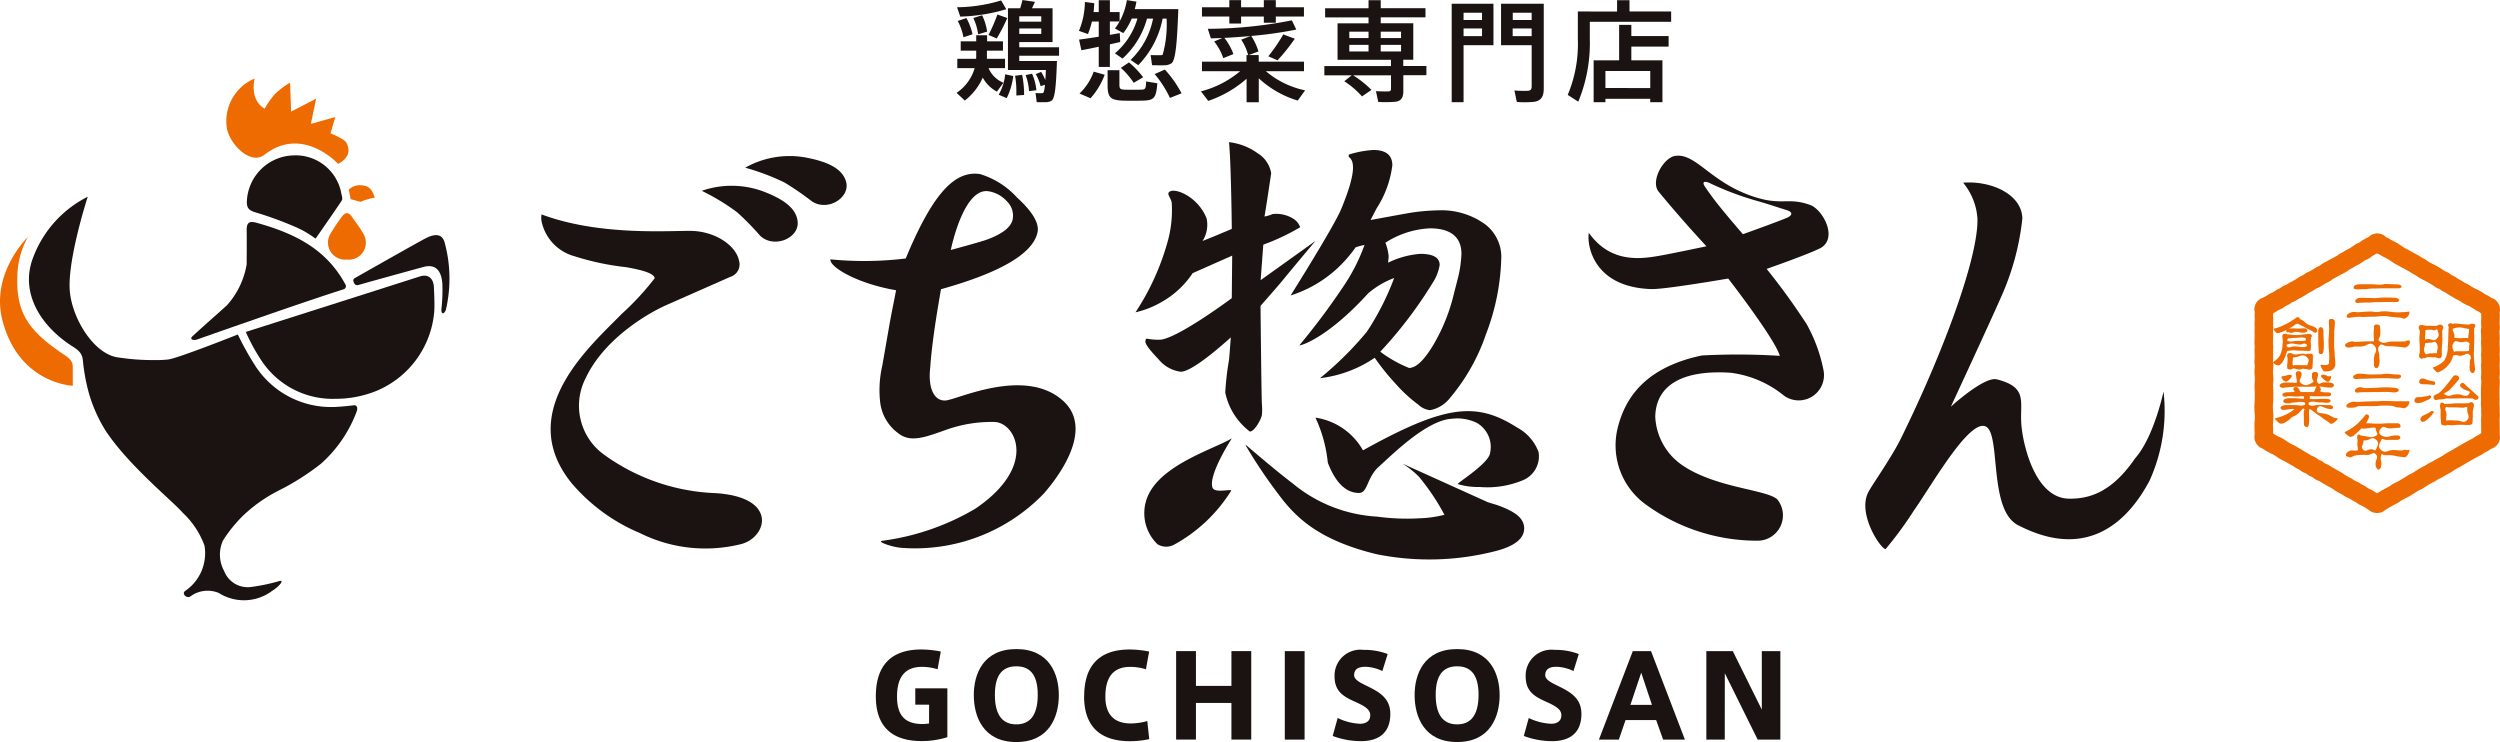
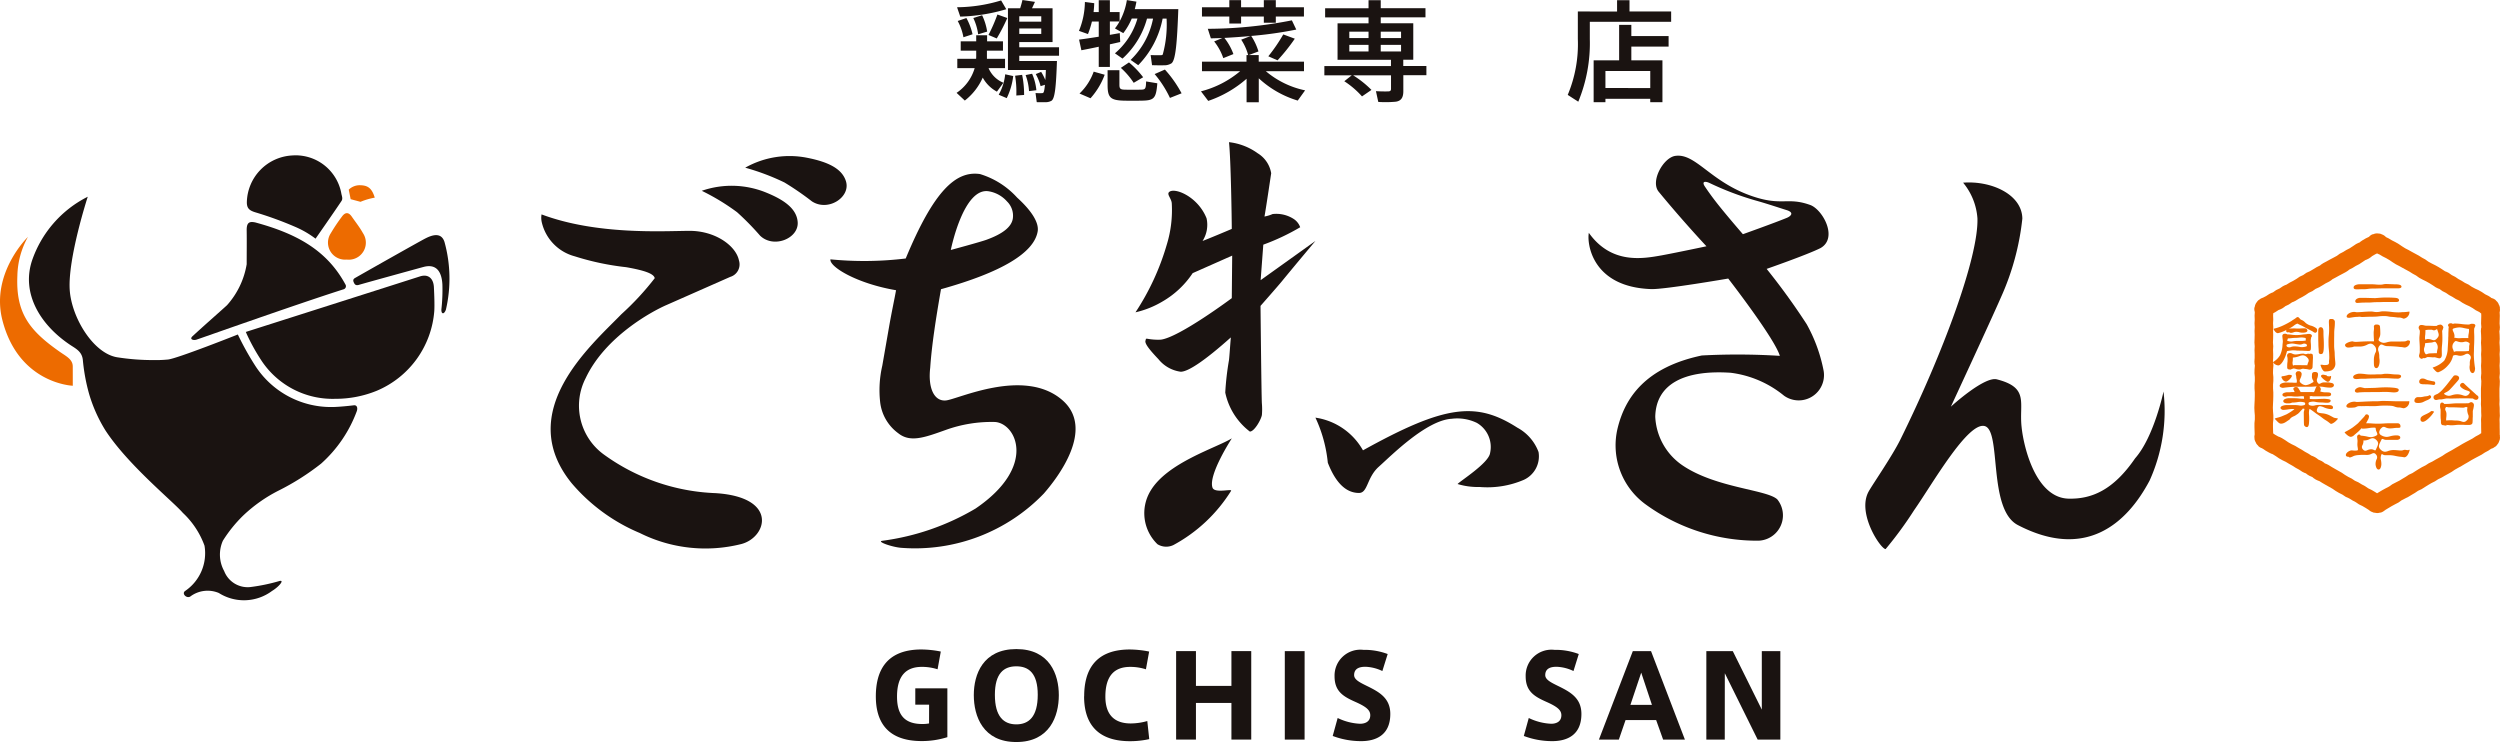
<svg xmlns="http://www.w3.org/2000/svg" width="179.664" height="53.323" viewBox="0 0 179.664 53.323">
  <g id="Group_4912" data-name="Group 4912" transform="translate(-279.149 -338.949)">
    <path id="Path_5598" data-name="Path 5598" d="M372.3,400.094c.945-.235,1.28.419,1.325,1.27a12.569,12.569,0,0,1-.071,1.776c-.023.37.192.394.323.035a9.87,9.87,0,0,0-.1-4.862c-.228-.726-.883-.513-1.381-.256-.445.229-4.057,2.271-5.041,2.834-.133.076-.18.167-.081.357.038.072.1.221.36.139S372.089,400.148,372.3,400.094Z" transform="translate(-62.683 -41.969)" fill="#1a1311" />
    <path id="Path_5599" data-name="Path 5599" d="M345.625,383.827a6.909,6.909,0,0,0-1.418-.83,25.754,25.754,0,0,0-2.928-1.069c-.429-.134-.605-.3-.59-.762a3.443,3.443,0,0,1,3.242-3.318,3.339,3.339,0,0,1,3.556,2.781c.05.2.1.34,0,.494C346.911,381.986,345.625,383.827,345.625,383.827Z" transform="translate(-43.799 -27.726)" fill="#1a1311" />
    <path id="Path_5600" data-name="Path 5600" d="M284.38,408.977s-3.9-.134-5.065-4.737c-.849-3.363,1.843-5.962,1.843-5.962a5.971,5.971,0,0,0-.76,2.781c-.121,2.714.877,3.958,3.054,5.483.447.313.925.533.926,1.049C284.38,408.039,284.38,408.977,284.38,408.977Z" transform="translate(0 -42.306)" fill="#ed6b00" />
    <path id="Path_5601" data-name="Path 5601" d="M362.277,395.643a1.224,1.224,0,0,1-1.138-1.893,12.909,12.909,0,0,1,.794-1.186c.227-.323.474-.355.714-.007.27.392.572.767.8,1.182A1.226,1.226,0,0,1,362.277,395.643Z" transform="translate(-58.217 -38.04)" fill="#ed6b00" />
    <path id="Path_5602" data-name="Path 5602" d="M367.957,386.2a4.769,4.769,0,0,0-1.023.3l-.709-.19-.138-.684a1.135,1.135,0,0,1,.763-.319C367.411,385.308,367.737,385.468,367.957,386.2Z" transform="translate(-61.876 -33.047)" fill="#ed6b00" />
    <path id="Path_5603" data-name="Path 5603" d="M346.863,416.832a6.13,6.13,0,0,1-5.294-2.724,14.261,14.261,0,0,1-1.063-1.907l-.076-.175.182-.058s11.815-3.764,12.332-3.932a1.04,1.04,0,0,1,.317-.055c.4,0,.658.309.685.826.028.536.055,1.27.028,1.719a6.781,6.781,0,0,1-4.135,5.728A7.817,7.817,0,0,1,346.863,416.832Z" transform="translate(-43.615 -49.222)" fill="#1a1311" />
-     <path id="Path_5604" data-name="Path 5604" d="M338.318,364c-1.02.794-2.575-.823-2.716-2a3.323,3.323,0,0,1,2.007-3.475c-.346,1.683.723,2.162.723,2.162a5.945,5.945,0,0,1,.738-1.044,5.439,5.439,0,0,1,1.089-.822l.073,2.08,1.8-.93-.381,1.814,1.758-.492-.347,1.168s.978.389,1.132.66c.41.72-.012,1.242-.583,1.538C343.613,364.656,341.067,361.863,338.318,364Z" transform="translate(-40.163 -13.931)" fill="#ed6b00" />
    <g id="Group_4903" data-name="Group 4903" transform="translate(281.231 353.09)">
      <path id="Path_5605" data-name="Path 5605" d="M327.2,403.161c.207-.063,7.066-2.5,10.566-3.618a.232.232,0,0,0,.143-.355c-1.3-2.4-3.4-3.609-6.4-4.433a1.223,1.223,0,0,0-.315-.051c-.293,0-.385.2-.379.607.012.809,0,1.618,0,2.427a5.844,5.844,0,0,1-1.413,2.944c-.4.371-1.456,1.289-2.474,2.224C326.672,403.141,326.988,403.225,327.2,403.161Z" transform="translate(-315.169 -392.89)" fill="#1a1311" />
      <path id="Path_5606" data-name="Path 5606" d="M309.708,403.4c-.389.05-1.178.123-1.534.123a6.478,6.478,0,0,1-5.545-2.971,20.381,20.381,0,0,1-1.247-2.242s-4.39,1.745-5.028,1.8a9.272,9.272,0,0,1-1.075.039,16.567,16.567,0,0,1-2.563-.2c-1.707-.271-3.276-2.831-3.415-4.824-.157-2.25,1.294-6.715,1.294-6.715a8.046,8.046,0,0,0-4.012,4.611c-.757,2.338.58,4.581,2.736,6.028.4.27.858.471.923,1.089a13.573,13.573,0,0,0,.447,2.431,10.618,10.618,0,0,0,1.169,2.621c1.61,2.479,4.856,5.108,5.575,5.943a6.032,6.032,0,0,1,1.553,2.355,3.277,3.277,0,0,1-1.4,3.259c-.249.187.1.549.37.4a2.076,2.076,0,0,1,2.057-.261,3.376,3.376,0,0,0,3.825-.145c.476-.285.929-.808.539-.716a13.235,13.235,0,0,1-2.111.438,1.811,1.811,0,0,1-1.867-1.152,2.449,2.449,0,0,1-.092-2.181,9.752,9.752,0,0,1,1.482-1.83,10.747,10.747,0,0,1,2.515-1.768,17.8,17.8,0,0,0,3.059-1.939,9.43,9.43,0,0,0,2.567-3.771C310,403.628,309.973,403.366,309.708,403.4Z" transform="translate(-286.371 -388.413)" fill="#1a1311" />
    </g>
    <g id="Group_4904" data-name="Group 4904" transform="translate(442.498 359.356)">
      <path id="Path_5607" data-name="Path 5607" d="M851.419,414.431c0,.141.008.21.013.281s.009.138.013.275a.138.138,0,0,0,.155.151c.128,0,.212-.046.212-.659,0-.232-.007-.348-.014-.464s-.014-.23-.014-.46c0-.1,0-.347-.2-.347a.158.158,0,0,0-.118.055c-.047.048-.061.139-.057.391,0,.182,0,.279,0,.37S851.415,414.225,851.419,414.431Zm8.219,1.68a.025.025,0,0,0,.005.023c.2.236.272.315.384.315a1.657,1.657,0,0,0,.7-.493,1.418,1.418,0,0,0,.368-.7.207.207,0,0,0,.04-.015.269.269,0,0,1,.128-.029.6.6,0,0,1,.178.024.6.6,0,0,0,.177.025h.031a.7.7,0,0,0,.307-.093.385.385,0,0,1,.164-.056.233.233,0,0,1,.154.074.254.254,0,0,1,.07.326.821.821,0,0,0-.044.293.749.749,0,0,1-.008.167.705.705,0,0,0-.005.189c.031.335.2.345.205.345.185,0,.187-.321.187-.335s0-.026-.008-.061a7.238,7.238,0,0,1-.078-.8,2.028,2.028,0,0,1,0-.228c0-.047.006-.1.007-.192,0-.213.006-.311.011-.418s.008-.192.011-.376,0-.3-.005-.4a3.534,3.534,0,0,1,0-.4.194.194,0,0,0,.034-.072.269.269,0,0,1,.029-.069.128.128,0,0,0,.02-.053c0-.14-.161-.14-.222-.14l-.056,0a.211.211,0,0,0-.089.024.309.309,0,0,1-.132.029,3.847,3.847,0,0,1-.5-.035,3.874,3.874,0,0,0-.506-.036.245.245,0,0,0-.1.031c-.092-.045-.1-.05-.156-.05-.127,0-.2.058-.2.155a.1.1,0,0,0,.017.044.2.2,0,0,1,.029.073.328.328,0,0,1-.009.091.174.174,0,0,0-.005.04c0,.041,0,.125-.006.2,0,.049-.005.093-.005.12,0,.171,0,.208-.01.32l0,.118c-.008.2-.013.278-.02.385l-.016.265a1.766,1.766,0,0,1-.252.878,2.052,2.052,0,0,1-.807.486A.025.025,0,0,0,859.638,416.111Zm1.436-2.762a.139.139,0,0,1,.095-.06,1.488,1.488,0,0,1,.394-.067,1.306,1.306,0,0,1,.294.043c.1.021.21.047.37.068l0-.026.018.057a.385.385,0,0,0,0,.053,1.157,1.157,0,0,1-.026.261,1.253,1.253,0,0,0-.027.266.088.088,0,0,0,.017.046l-.4,0c-.084,0-.147,0-.2.007s-.088,0-.127,0a1.1,1.1,0,0,1-.315-.051.164.164,0,0,0,.037-.092.776.776,0,0,0-.087-.321C861.085,413.462,861.054,413.392,861.074,413.349Zm.1.946c.056-.08.094-.091.126-.091a.4.4,0,0,1,.114.027,1.093,1.093,0,0,0,.172.046.723.723,0,0,0,.122.011.711.711,0,0,0,.185-.027.479.479,0,0,1,.118-.019.392.392,0,0,1,.2.066c.093.054.084.087.065.167a.561.561,0,0,0-.021.174.665.665,0,0,1-.009.175c0,.023-.008.05-.013.088l-.056.007a1.847,1.847,0,0,1-.242.018h-.089c-.149,0-.208,0-.322,0l-.182,0a.375.375,0,0,0-.116.024.194.194,0,0,1-.051.013c-.007,0-.019,0-.031-.038l-.036-.114A.451.451,0,0,1,861.17,414.295Zm-8.984,2.443a.461.461,0,0,1-.147-.021.059.059,0,0,0-.038-.046,1.682,1.682,0,0,0-.25-.054c-.044,0-.151.037-.151.1,0,.1.388.415.483.415a.174.174,0,0,0,.126-.057.537.537,0,0,0,.12-.347.064.064,0,0,0-.032-.017.225.225,0,0,0-.048.026Zm-3.678-3.1a2.558,2.558,0,0,0,.618-.239.133.133,0,0,0-.028.083c0,.048.039.082.1.1a.18.18,0,0,0,.039-.006.282.282,0,0,1,.058-.007.14.14,0,0,1,.048.017.216.216,0,0,0,.094.029h.006a.542.542,0,0,0,.187-.04.485.485,0,0,1,.2-.035.709.709,0,0,1,.213.029.83.83,0,0,0,.24.033c.285,0,.345-.087.345-.159a.191.191,0,0,0-.2-.156h-.031a1.68,1.68,0,0,0-.176.008c-.048,0-.1.008-.209.008-.133,0-.207,0-.276-.006s-.12,0-.211,0H849.4a.684.684,0,0,0-.124.02l.06-.028a1.236,1.236,0,0,0,.2-.109,1.819,1.819,0,0,0,.149-.107.732.732,0,0,1,.229-.126c.106.059.157.082.213.108s.1.044.187.092l.242.129c.118.064.19.1.408.213a.74.74,0,0,1,.07.043.391.391,0,0,0,.16.079.165.165,0,0,0,.136-.179c0-.1-.018-.142-.209-.242a1.006,1.006,0,0,0-.242-.095.906.906,0,0,1-.237-.1.7.7,0,0,1-.18-.136.793.793,0,0,0-.183-.142.533.533,0,0,0-.06-.029.324.324,0,0,1-.1-.056l-.037-.042c-.071-.082-.1-.11-.153-.11a.206.206,0,0,0-.12.062c-.079.058-.121.084-.163.11s-.085.052-.164.111a5.906,5.906,0,0,1-.554.3,3.242,3.242,0,0,1-.708.251.024.024,0,0,0-.017.013.026.026,0,0,0,0,.021C848.24,413.45,848.369,413.637,848.508,413.637Zm5.645-3.152h.009c.085,0,.195,0,.3-.008l.066,0,.182,0a2.321,2.321,0,0,0,.281-.025,2.009,2.009,0,0,1,.3-.022c.2,0,.313-.006.414-.009s.216-.007.413-.007h.215c.152,0,.244,0,.337,0s.185,0,.336,0h.123c.171,0,.258-.041.258-.121,0-.105-.132-.161-.392-.167-.154,0-.238-.008-.315-.011-.094,0-.178-.008-.365-.012h-.03a.889.889,0,0,0-.214.024.935.935,0,0,1-.225.024,2.864,2.864,0,0,1-.31-.014,2.935,2.935,0,0,0-.315-.015c-.207,0-.317,0-.422,0s-.18,0-.326,0h-.139c-.06,0-.386.041-.386.222C853.945,410.438,854.012,410.485,854.153,410.485Zm2.152.589h-.037c-.272,0-.508.022-.649.035-.055,0-.093.009-.111.009l-.755-.021-.322,0c-.173,0-.366.1-.366.243,0,.056.039.123.149.123.031,0,.192-.011.22-.015.167-.01.233-.011.321-.012.057,0,.123,0,.232,0,.156,0,.242-.011.321-.016.1-.007.184-.013.377-.014l.068,0c.087,0,.242-.01.407-.01l.285,0,.307,0h.061l.169,0c.08,0,.23,0,.23-.124,0-.05-.024-.138-.207-.168C856.917,411.091,856.646,411.075,856.306,411.075Zm2.4,2.378a2.154,2.154,0,0,1-.016.313c-.009.088-.017.174-.017.253s.007.2.015.322c.009.142.018.289.015.407v.03c0,.047,0,.127,0,.208a.828.828,0,0,1-.035.18.4.4,0,0,0-.019.089.222.222,0,0,0,.19.223.125.125,0,0,0,.049-.017.415.415,0,0,1,.1-.035.155.155,0,0,1,.04.007l.037,0a.46.46,0,0,0,.122-.05.2.2,0,0,1,.08-.031,2.136,2.136,0,0,1,.223.012c.046,0,.089.008.152.01a.434.434,0,0,0,.069-.005.412.412,0,0,1,.068,0h.009a1.234,1.234,0,0,1,.12.031,1.131,1.131,0,0,0,.195.045c.11,0,.185-.1.185-.243l-.006-.386c0-.084.009-.189.019-.3s.022-.252.025-.379c.005-.235-.006-.464-.012-.587a.257.257,0,0,1,.008-.114.081.081,0,0,0,.027-.046.788.788,0,0,1,.028-.091.259.259,0,0,0,.02-.072c0-.113-.146-.208-.2-.208a1.017,1.017,0,0,0-.154.027.337.337,0,0,0-.106.052l-.032.02c-.192,0-.288-.005-.384-.009s-.193-.008-.387-.009a1.235,1.235,0,0,1-.147-.03.82.82,0,0,0-.166-.023.2.2,0,0,0-.146.055.221.221,0,0,0-.051.169.459.459,0,0,0,.058.132A.38.38,0,0,1,858.7,413.453Zm.387.336a3.125,3.125,0,0,0,.016-.338.06.06,0,0,0-.012-.033l.023,0a1.319,1.319,0,0,1,.264-.03c.04,0,.087,0,.152,0a.205.205,0,0,1,.088.021.239.239,0,0,0,.113.023h0a.294.294,0,0,0,.141-.056.11.11,0,0,1,.053-.022.04.04,0,0,1,.023.007c.017.054.033.1.048.146.078.227.114.33-.084.529a.29.29,0,0,1-.2.108.494.494,0,0,1-.149-.033.921.921,0,0,0-.3-.056h0a.271.271,0,0,0-.1.026.163.163,0,0,1-.052.015.233.233,0,0,1-.029,0C859.075,413.983,859.084,413.884,859.091,413.789Zm-.055.866a1.372,1.372,0,0,0,.051-.3l.382-.039v0a.673.673,0,0,0,.208-.038.381.381,0,0,1,.1-.022c.032,0,.067.011.113.087a.506.506,0,0,1,.079.458,1.721,1.721,0,0,0-.039.273l-.064,0c-.1,0-.261.013-.432.015a.531.531,0,0,0-.184.041.278.278,0,0,1-.086.023c-.021,0-.047-.008-.078-.067A.485.485,0,0,1,859.036,414.655Zm-5.41-2.12c.013,0,.077-.01.153-.022s.147-.024.206-.031a1.561,1.561,0,0,1,.175-.015c.04,0,.082,0,.159-.011a.543.543,0,0,1,.06,0,.415.415,0,0,1,.081.008.557.557,0,0,0,.109.011l.151-.006c.263-.011.3-.013.634-.016a3.353,3.353,0,0,0,.4-.025,2.659,2.659,0,0,1,.332-.02h.107a1.2,1.2,0,0,1,.244.026,1.7,1.7,0,0,0,.21.031l.043,0c.2.018.214.019.44.048h.078a.54.54,0,0,1,.114.01.937.937,0,0,1,.168.054.175.175,0,0,0,.057.018.492.492,0,0,0,.415-.484.027.027,0,0,0-.009-.02.025.025,0,0,0-.017-.007h0a3.053,3.053,0,0,1-.365.039,2.019,2.019,0,0,0-.21.01,1.583,1.583,0,0,1-.173.009h-.045a3.915,3.915,0,0,1-.512-.038,4.118,4.118,0,0,0-.546-.038.98.98,0,0,0-.233.025,1.121,1.121,0,0,1-.256.027,1.065,1.065,0,0,1-.214-.02,1.027,1.027,0,0,0-.2-.019h-.054c-.244.008-.363.017-.485.027s-.234.018-.464.027l-.079-.012-.088-.013c-.34,0-.566.191-.566.318C853.443,412.534,853.581,412.534,853.626,412.534Zm-1.445,3.175c0,.181-.061.218-.339.218a.49.49,0,0,1-.1-.012.522.522,0,0,0-.1-.01h-.054a.029.029,0,0,0-.018.014.031.031,0,0,0,0,.025,1.88,1.88,0,0,0,.113.276c.1.143.138.166.2.166h.029a1.2,1.2,0,0,0,.457-.082.546.546,0,0,0,.262-.538s0-.017,0-.041c-.01-.093-.038-.342-.044-.59,0-.15-.013-.229-.022-.3a2.673,2.673,0,0,1-.019-.325c0-.217,0-.32,0-.429s.006-.2.006-.4a3.157,3.157,0,0,1,.023-.409,3.191,3.191,0,0,0,.023-.415.214.214,0,0,0-.223-.241l-.079,0a.11.11,0,0,0-.081.025c-.055.056-.05.166-.04.349,0,.077.009.167.01.271a4.386,4.386,0,0,1-.022.539,4.279,4.279,0,0,0-.02.557c0,.243.016.366.027.487s.023.246.027.495a1.711,1.711,0,0,1-.007.2C852.186,415.577,852.182,415.624,852.181,415.71Zm7.444,1.38c-.119-.026-.3-.065-.352-.079s-.113-.044-.151-.061a.474.474,0,0,0-.217-.055.229.229,0,0,0-.246.216c0,.195.188.2.426.2l.1,0a4.557,4.557,0,0,1,.5.048h0a.113.113,0,0,0,.125-.124.125.125,0,0,0-.087-.133Zm-.571,1.442a1.482,1.482,0,0,1,.163-.073s.3-.115.3-.237a.122.122,0,0,0-.134-.124.14.14,0,0,0-.04.023.066.066,0,0,1-.037.024,1.2,1.2,0,0,1-.18.03,1.181,1.181,0,0,0-.189.033,1.254,1.254,0,0,1-.165.024c-.036,0-.074,0-.109,0h-.067a.348.348,0,0,0-.1.009.263.263,0,0,0-.181.253c0,.059.029.159.235.159h.019a.922.922,0,0,0,.326-.047A1.589,1.589,0,0,0,859.054,418.532Zm-1.3-4.344a.4.4,0,0,1-.165.041c-.184.006-.292.008-.387.008l-.5,0a1.315,1.315,0,0,0-.38.059.74.74,0,0,1-.2.036.554.554,0,0,1-.294-.1c-.123-.077-.094-.14-.041-.254a.658.658,0,0,0,.078-.278,5.221,5.221,0,0,0-.025-.544c-.014-.093-.092-.14-.231-.14a.214.214,0,0,0-.166.046.185.185,0,0,0-.033.17,1.288,1.288,0,0,1-.011.215,1.293,1.293,0,0,0-.011.225c0,.175.016.39.026.551h-.151c-.13,0-.3,0-.477.006s-.328.015-.461.023c-.107.007-.193.012-.241.012a.783.783,0,0,1-.18-.03.176.176,0,0,0-.042-.009c-.149,0-.533.129-.533.272,0,.037.042.174.246.174.036,0,.151-.014.251-.026a.44.44,0,0,0,.115-.035.2.2,0,0,1,.039-.014c.056,0,.1,0,.135,0s.078,0,.113,0,.076,0,.128,0l.108,0a1.129,1.129,0,0,0,.452-.129.629.629,0,0,1,.25-.08.352.352,0,0,1,.249.132.422.422,0,0,1,.087.546,1.232,1.232,0,0,0-.1.483c0,.074,0,.118,0,.156,0,.059,0,.1.007.217.015.144.077.227.17.227.172,0,.228-.3.234-.464a1.059,1.059,0,0,0-.011-.206,1.065,1.065,0,0,1-.013-.189,1.12,1.12,0,0,0-.051-.334.388.388,0,0,1,.071-.419c.057-.076.1-.086.132-.086a.384.384,0,0,1,.142.045.707.707,0,0,0,.275.075l.088,0c.232.007.26.007.544.028.14.01.165.014.261.027l.1.009a.206.206,0,0,1,.04,0l.039.005a1.819,1.819,0,0,0,.195.032A.433.433,0,0,0,858,414.2a.212.212,0,0,0-.237-.016Zm1.854,5.047h0l-.027.021-.02-.03a.2.2,0,0,0-.038.012.593.593,0,0,0-.065.046.709.709,0,0,1-.058.042,2.149,2.149,0,0,1-.247.131c-.293.135-.4.2-.4.368a.163.163,0,0,0,.165.183c.222,0,.634-.44.749-.634a.086.086,0,0,0,.042-.067C859.716,419.236,859.659,419.234,859.612,419.234Zm2.778-.64a.215.215,0,0,0-.1.036l-.073.039c-.129.006-.215.008-.287.008l-.152,0c-.063,0-.132,0-.232,0h-.1c-.231,0-.354.014-.471.024a4.217,4.217,0,0,1-.427.02l-.069.005c-.015-.012-.028-.024-.041-.036a.188.188,0,0,0-.125-.068c-.091,0-.145.065-.147.2a.52.52,0,0,0,0,.149c.006.031.013.061.019.089a.661.661,0,0,1,.016.086c0,.128,0,.187,0,.252s-.006.118,0,.232a1.453,1.453,0,0,0,.014.2,1.327,1.327,0,0,1,.012.2.251.251,0,0,0,.054.181.139.139,0,0,0,.109.036h0a.327.327,0,0,1,.043.008.68.68,0,0,0,.134.02l.029,0a.055.055,0,0,0,.041-.031l-.013-.026.043.019c.047,0,.1,0,.158.009s.1.008.145.008a2.407,2.407,0,0,0,.315-.018,2.383,2.383,0,0,1,.309-.017c.155,0,.233,0,.311.007s.157.006.313.006c.1,0,.239-.015.274-.141a3.033,3.033,0,0,0,.015-.383.122.122,0,0,0,.008-.043c0-.1,0-.157,0-.209s0-.105,0-.212a.861.861,0,0,1,.028-.127c.009-.032.016-.061.018-.074s.007-.042.015-.077a.985.985,0,0,0,.021-.172A.214.214,0,0,0,862.39,418.594Zm-.3,1.3a.306.306,0,0,1-.221.122.586.586,0,0,1-.17-.038,1.039,1.039,0,0,0-.336-.062,2.155,2.155,0,0,1-.235-.011,1.957,1.957,0,0,0-.216-.011h-.032a2.453,2.453,0,0,0-.277.018,1.08,1.08,0,0,1,.008-.236,1.431,1.431,0,0,0,.011-.252.511.511,0,0,0-.057-.212.208.208,0,0,1,0-.225c.02-.039.041-.047.065-.047a.319.319,0,0,1,.068.011.51.51,0,0,0,.123.016h0l.259,0c.137,0,.224,0,.337.009.094,0,.206.01.391.014a.4.4,0,0,0,.146-.029.214.214,0,0,1,.075-.018.2.2,0,0,1,.085.023c.025.012.024.019.011.063a.291.291,0,0,0-.014.079,1.09,1.09,0,0,0,.064.36A.346.346,0,0,1,862.09,419.9Zm-8.661-1.02c0,.073.077.121.2.121a3.435,3.435,0,0,0,.363-.016.472.472,0,0,0,.168-.052.4.4,0,0,1,.156-.046.764.764,0,0,1,.08,0,.623.623,0,0,1,.066,0,.887.887,0,0,0,.09,0h.046c.1,0,.171-.005.231-.005s.123,0,.181,0,.144.005.261.005h.082c.193,0,.3-.012.4-.021a2.986,2.986,0,0,1,.322-.017l.293,0a2.653,2.653,0,0,1,.287.014.76.76,0,0,1,.238.055.9.9,0,0,0,.239.061l.042,0a.772.772,0,0,1,.148.013l.116.025a.741.741,0,0,0,.115.022.486.486,0,0,0,.4-.484.026.026,0,0,0-.008-.02.027.027,0,0,0-.018-.007h0a.971.971,0,0,1-.137.008l-.217,0-.19,0h-.236c-.256,0-.385-.008-.512-.012s-.259-.008-.52-.012h-.051a1.874,1.874,0,0,0-.212.011c-.057.005-.118.011-.232.012l-.154,0c-.108,0-.156,0-.335.008-.25.008-.368.015-.493.022s-.232.013-.456.022l-.079-.012-.088-.013C853.66,418.568,853.43,418.753,853.43,418.876Zm9.4-.759a.36.36,0,0,1-.033-.027c-.193-.179-.29-.266-.387-.353s-.191-.171-.378-.344c-.034-.032-.062-.06-.085-.083-.062-.062-.1-.1-.149-.1a.2.2,0,0,0-.2.177c0,.088.1.163.148.2a1.093,1.093,0,0,0,.348.169c.1.036.195.067.209.115.008.027-.008.067-.048.117a.328.328,0,0,1-.256.158.686.686,0,0,1-.2-.045,1.22,1.22,0,0,0-.409-.073h0a1.362,1.362,0,0,0-.389.07.717.717,0,0,1-.209.042.569.569,0,0,1-.293-.1c-.046-.027-.05-.044-.05-.05,0-.029.079-.07.148-.107a.938.938,0,0,0,.249-.169c.191-.2.238-.257.354-.387l.147-.164c.133-.15.187-.214.187-.3,0-.108-.1-.193-.258-.193a.173.173,0,0,0-.144.047l-.382.494c-.055.07-.2.257-.357.425a1.756,1.756,0,0,1-.4.359c-.242.1-.3.136-.3.261a.187.187,0,0,0,.2.185.571.571,0,0,0,.1-.02c.034-.008.072-.017.11-.024a.324.324,0,0,1,.052,0c.023,0,.044,0,.062,0l.045,0c.053-.006.165-.03.245-.047l.087-.018.093,0c.048,0,.081,0,.115,0s.077.005.137.005l.34-.009c.132,0,.214-.006.454-.01l.221,0c.111,0,.179,0,.291.006l.272.009c.141.083.157.089.2.089a.167.167,0,0,0,.115-.311Zm-13.793-2.788c.018-.043.079-.224.113-.349a.07.07,0,0,1,.018-.039c.006-.007.013-.016.005-.019.054-.01.325-.049.375-.049h.065c.093,0,.146,0,.2.009s.123.01.24.011c.18,0,.259.006.35.011.073,0,.153.008.3.012.176,0,.178-.086.182-.293v-.03a1.766,1.766,0,0,0-.009-.226,1.888,1.888,0,0,1-.009-.219.652.652,0,0,1,.011-.068c.007-.035.014-.077.019-.115a.174.174,0,0,1,.04-.079.153.153,0,0,0,.018-.036c0-.093-.077-.158-.2-.159l-.047,0a.515.515,0,0,0-.149.022,2.937,2.937,0,0,0-.33.032,2.337,2.337,0,0,1-.394.028,2.171,2.171,0,0,1-.347-.024,2.12,2.12,0,0,0-.308-.023.247.247,0,0,0-.178-.045.159.159,0,0,0-.175.155c0,.013.009.1.018.182s.019.179.019.193a1.407,1.407,0,0,1-.013.167,1.521,1.521,0,0,0-.013.17,1.921,1.921,0,0,1-.17.668,1.376,1.376,0,0,1-.494.489.026.026,0,0,0-.012.018.026.026,0,0,0,.006.021.514.514,0,0,0,.377.212C848.658,415.954,848.864,415.759,849.034,415.33Zm.158-1.217a.385.385,0,0,0,.032-.1h.02a1.992,1.992,0,0,0,.248-.018,1.9,1.9,0,0,1,.249-.017,2.9,2.9,0,0,0,.305-.02,1.555,1.555,0,0,1,.16-.011,1.25,1.25,0,0,1,.3.044c0,.033.005.177.005.177a1.875,1.875,0,0,1-.314.029l-.25,0h-.08a1.616,1.616,0,0,0-.274.027.806.806,0,0,1-.143.016.783.783,0,0,1-.245-.048c-.018-.006-.029-.013-.032-.019S849.182,414.138,849.192,414.113Zm-.012.331a1.243,1.243,0,0,1,.34-.061,1.229,1.229,0,0,1,.225.027c.075.014.165.03.29.044a.555.555,0,0,0,.059,0,.5.5,0,0,0,.187-.039.327.327,0,0,1,.118-.028.319.319,0,0,1,.127.031.112.112,0,0,1,.067.108.077.077,0,0,1-.06.071,1.137,1.137,0,0,1-.293.046,1.089,1.089,0,0,1-.192-.021,1.786,1.786,0,0,0-.339-.032h-.039a.662.662,0,0,0-.223.043.342.342,0,0,1-.118.026.373.373,0,0,1-.137-.032.116.116,0,0,1-.068-.114A.077.077,0,0,1,849.18,414.444Zm3.455,5.292a.56.56,0,0,1-.112-.028s-.314-.171-.33-.176a1.435,1.435,0,0,0-.518-.135c-.161-.021-.3-.038-.348-.114a.232.232,0,0,1,0-.2c.057-.173.138-.195.2-.195a.874.874,0,0,1,.285.081,1.386,1.386,0,0,0,.522.127h0c.062,0,.134-.029.134-.11,0-.179-.229-.181-.327-.181h-.041c-.145,0-.223,0-.3-.005s-.156-.005-.3-.005h-.042a1.193,1.193,0,0,0-.3.037.665.665,0,0,1-.16.024.712.712,0,0,1-.217-.041.127.127,0,0,1-.073-.125c0-.017.005-.073.054-.087a1.018,1.018,0,0,1,.275-.046.977.977,0,0,1,.189.023,1.754,1.754,0,0,0,.346.036c.12,0,.178.006.238.012s.116.01.231.012.257-.039.257-.147c0-.071-.073-.09-.134-.106a2.845,2.845,0,0,0-.284-.031c-.2,0-.33.009-.439.014s-.184.009-.293.009c-.09,0-.2,0-.35-.01a.376.376,0,0,1,0-.066.25.25,0,0,0-.015-.112.311.311,0,0,1,.121-.032.348.348,0,0,1,.06.007.717.717,0,0,0,.14.013h.131c.162,0,.257,0,.357,0s.227,0,.448,0c.087,0,.29,0,.29-.142s-.142-.142-.322-.145h-.063a1.183,1.183,0,0,1-.4-.067.451.451,0,0,0,.047-.164.269.269,0,0,0-.115-.186,2.337,2.337,0,0,1,.368.037,2.535,2.535,0,0,0,.43.04c.147,0,.257-.073.257-.17a.147.147,0,0,0-.085-.136.6.6,0,0,0-.218-.048.065.065,0,0,0-.047-.023l-.37,0a.508.508,0,0,0-.228.067.275.275,0,0,1-.108.038c-.021,0-.051-.007-.091-.063a.3.3,0,0,1-.047-.339.864.864,0,0,0,.052-.287c0-.075-.034-.163-.221-.163h0c-.142,0-.211.06-.211.183,0,.005-.008.163-.008.172a.492.492,0,0,0,.074.227c.026.048.047.086.038.116s-.026.039-.062.057l-.058.031a1.023,1.023,0,0,1-.434.163.561.561,0,0,1-.341-.15c-.143-.112-.1-.2-.042-.337a.79.79,0,0,0,.09-.333.215.215,0,0,0-.23-.187.191.191,0,0,0-.2.2.693.693,0,0,0,.019.089c.009.035.017.069.018.077a1.033,1.033,0,0,0,.029.21.468.468,0,0,1,0,.256h-.042c-.069,0-.145,0-.216-.006s-.13-.006-.185-.006l-.322-.007c-.09,0-.453.043-.453.24,0,.124.229.146.231.146h.005c.04-.006.4-.058.755-.075.117-.005.192-.007.255-.007l.3,0h.663c.137,0,.208-.007.277-.012s.105-.009.185-.01a.177.177,0,0,0-.048.045c-.006.01-.045.1-.083.2a.884.884,0,0,1-.076.167.489.489,0,0,1-.052,0l-.043,0a.7.7,0,0,0-.1-.008l-.324,0-.307,0h-.129s-.16-.283-.2-.318a.26.26,0,0,0-.147-.042c-.073,0-.18.046-.18.143a.156.156,0,0,0,.028.068.877.877,0,0,1,.047.093.185.185,0,0,1,.011.051v.005h-.034c-.1,0-.161,0-.221.008s-.119.008-.218.008h-.073s-.323.025-.323.179c0,.106.139.144.233.144a.163.163,0,0,0,.043-.011.561.561,0,0,1,.149-.031l.1,0a1.455,1.455,0,0,1,.2.013,1.724,1.724,0,0,0,.225.014h.069c.1,0,.17-.009.226-.014a1.472,1.472,0,0,1,.149-.009c.04,0,.087,0,.149.007,0,.023.011.157.013.176h-.044a2.428,2.428,0,0,1-.311-.018,3.456,3.456,0,0,0-.349-.022h-.061c-.06,0-.1,0-.138,0s-.064,0-.107,0l-.114,0c-.058,0-.371.039-.371.214,0,.129.221.156.28.156.028,0,.1,0,.179-.005a.463.463,0,0,0,.135-.036.251.251,0,0,1,.049-.016,2.2,2.2,0,0,0,.371-.032,1.227,1.227,0,0,1,.2-.021,1.338,1.338,0,0,1,.3.039.094.094,0,0,1,.061.093.09.09,0,0,1-.05.094.761.761,0,0,1-.242.048.856.856,0,0,1-.141-.015,1.567,1.567,0,0,0-.272-.025h-.04c-.127,0-.2,0-.273,0s-.114,0-.192,0l-.176,0s-.389.028-.389.2c0,.084.132.148.187.148a3.451,3.451,0,0,0,.368-.038,2.386,2.386,0,0,1,.379-.031.356.356,0,0,0,.067.019,4.479,4.479,0,0,1-.561.363l-.348.147a2.377,2.377,0,0,1-.3.095,1.662,1.662,0,0,0-.184.056.026.026,0,0,0-.015.019.026.026,0,0,0,.007.023c.042.042.079.08.112.114.136.142.212.22.333.22a.584.584,0,0,0,.261-.074,1.459,1.459,0,0,0,.16-.1c.031-.022.066-.046.13-.085a.3.3,0,0,0,.1-.095.293.293,0,0,1,.081-.08.968.968,0,0,1,.184-.1.9.9,0,0,0,.2-.116.471.471,0,0,1,.045-.029.329.329,0,0,0,.061-.044,1.26,1.26,0,0,0,.148-.151,1.208,1.208,0,0,1,.136-.142.123.123,0,0,0,.045-.068.51.51,0,0,1,.078.01.278.278,0,0,0,.041.006.293.293,0,0,1-.017.135.446.446,0,0,0-.025.158l.008.65c0,.013.006.2.014.231a.228.228,0,0,0,.2.14c.115,0,.139-.171.147-.227a3.418,3.418,0,0,0,.018-.447c0-.1-.006-.173-.01-.232a1.177,1.177,0,0,1,.031-.4.15.15,0,0,0,.062.027c.04.024.2.137.3.215.131.1.205.147.273.193.084.056.157.106.315.228a2.287,2.287,0,0,0,.232.159,1.9,1.9,0,0,1,.244.173c.1.08.117.08.125.08s.2-.01.487-.352a.026.026,0,0,0,0-.025.026.026,0,0,0-.018-.017A1.828,1.828,0,0,0,852.635,419.735Zm-2.808-3.519a.717.717,0,0,0,.227.031h0a.344.344,0,0,0,.141-.028.3.3,0,0,1,.121-.025c.014,0,.041,0,.076.008s.094.011.146.014a.978.978,0,0,1,.162.029.409.409,0,0,0,.079.014.2.2,0,0,0,.219-.2c0-.014.018-.394.018-.411,0-.053.007-.181.012-.238,0-.006-.011-.187-.011-.187,0-.054-.042-.112-.158-.112a.346.346,0,0,0-.113.02.09.09,0,0,1-.029-.014.185.185,0,0,0-.039-.013.336.336,0,0,0-.04.013.4.4,0,0,1-.143.029.217.217,0,0,1-.067-.017.285.285,0,0,0-.088-.021,1.343,1.343,0,0,0-.3.03,1.308,1.308,0,0,1-.288.029.441.441,0,0,1-.162-.038.22.22,0,0,0-.049-.016h0a.265.265,0,0,0-.151-.044h-.038a.182.182,0,0,0-.185.2.272.272,0,0,0,.011.055.725.725,0,0,1,.022.118,1.193,1.193,0,0,1,0,.158l0,.04c0,.017,0,.05-.008.091s-.009.084-.012.131c-.007.09-.006.183-.005.258,0,.021.008.126.177.128a.146.146,0,0,0,.039.006.143.143,0,0,0,.067-.018c.049-.022.154-.059.165-.062A.657.657,0,0,1,849.827,416.216Zm-.262-.524a1.345,1.345,0,0,0,.015-.2s0-.083,0-.1a1.554,1.554,0,0,0,.459-.1.843.843,0,0,1,.263-.062.452.452,0,0,1,.329.18.249.249,0,0,1,.054.323c-.021.058-.045.126-.07.216a.189.189,0,0,0-.055-.009h-.143c-.12,0-.2,0-.275-.005s-.144,0-.245,0l-.2,0a.245.245,0,0,0-.1.037A.54.54,0,0,1,849.565,415.692Zm7.364,1.877a5.591,5.591,0,0,0-.624-.038h-.043c-.27,0-.5.018-.643.029-.054,0-.092.007-.11.007l-.755.02c-.013,0-.078-.016-.144-.031a1.8,1.8,0,0,0-.178-.037c-.174,0-.394.125-.394.266,0,.069.08.126.177.126.024,0,.126-.015.184-.023l.035,0c.166-.01.232-.011.318-.011.058,0,.124,0,.235,0,.208-.006.292-.007.4-.007h.3l.068,0c.087,0,.241-.01.405-.01h.09c.176,0,.352.018.46.028.052,0,.089.008.1.008.176,0,.378-.02.378-.174,0-.054-.013-.1-.175-.134Zm-7.6-.939a.322.322,0,0,0-.1.015,2.128,2.128,0,0,1-.436.093c-.054.053-.024.1,0,.138a.319.319,0,0,1,.029.054.361.361,0,0,0,.262.189c.148,0,.423-.306.423-.4,0-.051-.012-.078-.107-.08A.567.567,0,0,0,849.333,416.63Zm8.03.108c0-.127-.168-.13-.372-.134a3.306,3.306,0,0,1-.332-.024,3.119,3.119,0,0,0-.347-.024h-.034a1.017,1.017,0,0,0-.21.02,1.1,1.1,0,0,1-.225.02c-.157,0-.235,0-.313.006s-.156.006-.311.006a2.872,2.872,0,0,1-.442-.029,2.963,2.963,0,0,0-.444-.031c-.035,0-.414.059-.414.245,0,.069.06.142.228.142.062,0,.14-.006.22-.014l.1-.008.061,0,.093,0,.095,0c.123,0,.193-.008.256-.012.085,0,.155-.009.322-.011.2,0,.312-.006.414-.009s.215-.007.41-.007h.094c.229,0,.343.009.458.016s.231.015.461.016C857.186,416.912,857.363,416.852,857.363,416.738Zm.555,5.28c-.008.009-.023.026-.034.027l-.036,0a.915.915,0,0,1-.147-.017.463.463,0,0,0-.065-.009h0a.56.56,0,0,0-.133.028.374.374,0,0,1-.1.022c-.071,0-.139,0-.212-.009s-.115-.008-.153-.012-.092-.009-.19-.012h-.033a1.164,1.164,0,0,0-.393.075.691.691,0,0,1-.216.049.425.425,0,0,1-.277-.124c-.24-.2-.166-.355-.03-.633l.053-.11c.023-.05.045-.056.063-.056a.259.259,0,0,1,.086.025.478.478,0,0,0,.182.044l.8,0c.057,0,.222-.04.222-.162,0-.074-.048-.162-.278-.162a1.728,1.728,0,0,0-.464.069.947.947,0,0,1-.243.042.793.793,0,0,1-.369-.111.262.262,0,0,1-.157-.192.432.432,0,0,1,.166-.343.227.227,0,0,1,.154-.078.378.378,0,0,1,.141.042.676.676,0,0,0,.285.07,2,2,0,0,0,.3-.02,1.967,1.967,0,0,1,.295-.019c.12,0,.142-.017.146-.02.043-.021.04-.061.036-.123a.192.192,0,0,0-.2-.186l-.215,0h-.374c-.19,0-.292.007-.4.014s-.22.015-.437.015-.32-.008-.425-.016-.187-.013-.343-.013h-.076c.042-.074.093-.173.119-.222a.6.6,0,0,0,.092-.274.163.163,0,0,0-.171-.144c-.057,0-.072.02-.121.089l-.05.069c-.023.031-.167.179-.2.215-.052.059-.082.089-.109.117s-.06.062-.119.129c-.03.038-.329.271-.423.338a4.525,4.525,0,0,1-.432.257c-.051.027-.089.048-.111.062a.026.026,0,0,0-.012.018.027.027,0,0,0,.005.02s.246.3.441.3a.413.413,0,0,0,.245-.132l.271-.229a3.193,3.193,0,0,0,.251-.261l.006.01a.143.143,0,0,0,.084.025,2.81,2.81,0,0,0,.439-.042,1.964,1.964,0,0,1,.359-.032.264.264,0,0,1,.127.022.2.2,0,0,0,0,.037.712.712,0,0,0,.074.264c.057.132.078.193-.039.251a.866.866,0,0,1-.386.11,1.085,1.085,0,0,1-.243-.037,2.707,2.707,0,0,0-.475-.071l-.036-.031a.111.111,0,0,0-.079-.051.164.164,0,0,0-.15.172,1.721,1.721,0,0,0,.024.2.965.965,0,0,1,0,.2c0,.046-.006.091-.006.134a1.246,1.246,0,0,0,.021.213.909.909,0,0,1,.017.207l-.022.006a.633.633,0,0,1-.122.027l-.047,0c-.053,0-.109-.005-.158-.01s-.076-.008-.1-.008a.152.152,0,0,0-.037,0c-.206.05-.38.2-.38.332,0,.058.034.128.2.128h0a.125.125,0,0,1,.03.021.089.089,0,0,0,.06.029h0a.859.859,0,0,0,.212-.076.715.715,0,0,1,.213-.072,1.182,1.182,0,0,1,.2-.026l.115-.008c.071-.006.123-.008.166-.008s.08,0,.118,0,.092.006.162.006h.081a.729.729,0,0,0,.294-.081.4.4,0,0,1,.152-.048.2.2,0,0,1,.15.087.289.289,0,0,1,.051.367.84.84,0,0,0-.07.335c0,.086.052.391.218.391s.2-.317.2-.381a1.4,1.4,0,0,0-.03-.3.6.6,0,0,1,.038-.4c.012-.033.023-.033.026-.033a.167.167,0,0,1,.06.027.323.323,0,0,0,.149.054l.093,0c.05,0,.086,0,.12,0s.058,0,.093,0,.083,0,.146.007a1.93,1.93,0,0,1,.29.043c.049.011.107.023.2.039s.161.023.214.028a2.045,2.045,0,0,1,.243.036c.092,0,.266-.065.392-.507,0-.008-.022-.036-.027-.042A.083.083,0,0,0,857.918,422.018ZM855.6,421.9l-.053.116c-.021.047-.04.047-.049.047a.228.228,0,0,1-.084-.031.421.421,0,0,0-.188-.054.725.725,0,0,0-.289.068.409.409,0,0,1-.147.042.221.221,0,0,1-.159-.087.24.24,0,0,1-.041-.32.725.725,0,0,0,.07-.308.073.073,0,0,0-.014-.042l0,0a.092.092,0,0,0,.055.018.937.937,0,0,0,.407-.1.535.535,0,0,1,.214-.065.359.359,0,0,1,.229.1C855.788,421.491,855.721,421.638,855.6,421.9Z" transform="translate(-848.156 -410.1)" fill="#ed6b00" />
    </g>
    <g id="Group_4905" data-name="Group 4905" transform="translate(441.821 356.389)">
      <path id="Path_5608" data-name="Path 5608" d="M853.969,399.8c-.136,0-.11.079-.226.148s-.13.047-.246.116l-.234.137c-.117.069-.1.094-.219.163s-.133.042-.25.111-.108.084-.225.152-.11.08-.226.149-.126.055-.243.124-.114.074-.232.144-.126.055-.244.125-.1.093-.222.161-.125.063-.246.132-.125.06-.246.129-.122.066-.243.135-.125.061-.246.13-.105.1-.226.165-.128.057-.249.125-.117.076-.237.145-.118.072-.239.141-.134.046-.255.115-.108.091-.228.16-.132.049-.252.117-.109.09-.23.158-.119.073-.24.142-.127.058-.248.127-.116.078-.236.147-.136.044-.257.113-.11.089-.231.158-.131.051-.252.12-.106.094-.227.163-.137.042-.258.112-.114.084-.235.153-.127.061-.249.13-.165.026-.236.147.01.135.01.273-.018.137-.018.275.01.137.01.275-.014.138-.014.276.015.138.015.276-.014.138-.014.276.009.138.009.276-.006.138-.006.276-.011.138-.011.276.02.138.02.276-.014.138-.014.276.01.138.01.277,0,.138,0,.276-.017.138-.017.276.033.138.033.276-.023.138-.023.276-.006.138-.006.276.025.138.025.276,0,.138,0,.276-.021.138-.021.276,0,.138,0,.276.018.138.018.275,0,.138,0,.276-.007.138-.007.277-.014.138-.014.276-.01.138-.01.276.012.139.012.277.023.138.023.277,0,.139,0,.277-.027.138-.027.276,0,.139,0,.278.008.139.008.278.009.139.009.279-.062.15.008.271.107.073.226.142.109.087.228.156l.239.136c.12.069.135.042.255.111s.115.077.235.146.109.088.228.157.121.066.24.135.13.05.249.119.117.074.236.143.121.066.241.135.113.08.233.149.123.063.243.132.111.084.23.153.136.04.256.109.1.094.225.163.134.044.254.114.1.1.222.168.137.039.256.108.115.077.234.146l.24.138c.12.069.12.067.24.136s.121.066.24.135.109.088.228.157.118.072.238.142.128.055.247.124.111.086.23.155.133.046.254.115.116.076.236.146.125.061.244.13.109.087.229.156.131.052.251.121.119.073.239.142.115.08.236.15.1.121.243.122.118-.056.237-.125.117-.073.236-.142.117-.072.237-.141.123-.063.242-.132.126-.057.246-.127.106-.092.225-.161.126-.057.245-.126.126-.057.246-.125.117-.074.236-.143.118-.071.237-.14.11-.085.23-.154.132-.047.252-.116.113-.081.232-.15.115-.077.234-.146.118-.071.238-.14.129-.054.248-.123.112-.083.232-.152.131-.05.25-.119.119-.071.238-.14.123-.064.243-.133.12-.067.24-.136.109-.087.228-.156.12-.067.24-.136.123-.063.243-.133.117-.073.237-.142l.24-.137c.12-.07.117-.075.237-.144s.123-.064.242-.133.125-.061.245-.13.124-.06.244-.129.112-.084.232-.153.125-.061.246-.131.111-.087.232-.157.171-.013.242-.133.015-.134.015-.272,0-.138,0-.275-.006-.138-.006-.276,0-.138,0-.276-.007-.138-.007-.276.021-.138.021-.276-.012-.138-.012-.276,0-.137,0-.275-.019-.138-.019-.276.01-.138.01-.276-.007-.138-.007-.276,0-.138,0-.276,0-.138,0-.276.018-.138.018-.276.008-.138.008-.276-.027-.138-.027-.276.027-.138.027-.276-.006-.138-.006-.276-.013-.138-.013-.276.016-.138.016-.277,0-.138,0-.276-.013-.138-.013-.275.017-.138.017-.276-.007-.139-.007-.277-.017-.138-.017-.276.016-.138.016-.276-.007-.139-.007-.277-.017-.138-.017-.277.036-.139.036-.277-.022-.138-.022-.276.008-.139.008-.277.008-.139.008-.278-.013-.139-.013-.278.067-.156,0-.277-.122-.059-.242-.128-.1-.093-.224-.162-.128-.054-.247-.123-.109-.087-.229-.156-.121-.067-.24-.136-.133-.046-.252-.115-.123-.062-.242-.131-.109-.087-.228-.156-.13-.05-.25-.118-.114-.079-.233-.148-.124-.062-.243-.131-.108-.089-.228-.158-.128-.055-.247-.124-.106-.092-.225-.161-.135-.041-.255-.111-.11-.085-.23-.154-.115-.078-.234-.147-.121-.066-.241-.135-.129-.053-.248-.122-.124-.063-.243-.132-.106-.093-.225-.162-.123-.062-.242-.131-.114-.079-.233-.148-.124-.063-.244-.132-.123-.063-.243-.132-.121-.066-.241-.135-.127-.057-.247-.127-.114-.078-.234-.148-.109-.087-.229-.156l-.239-.139c-.12-.07-.128-.056-.248-.125s-.118-.074-.238-.143-.142-.039-.25-.127S854.108,399.8,853.969,399.8Z" transform="translate(-845.808 -399.803)" fill="none" stroke="#ed6b00" stroke-miterlimit="10" stroke-width="1.331" />
    </g>
    <g id="Group_4909" data-name="Group 4909" transform="translate(318.043 338.949)">
      <g id="Group_4906" data-name="Group 4906" transform="translate(42.708 10.212)">
-         <path id="Path_5609" data-name="Path 5609" d="M606.894,380.888c1.115-2.7.939-3.473.539-3.739v-.167a7.258,7.258,0,0,1,1.766-.333c.9,0,1.367.367,1.367,1.1a7.356,7.356,0,0,1-1.133,3.1l-.433.833c1.466-.266,2.5-.466,3.166-.566a16.284,16.284,0,0,1,1.833-.134,5.36,5.36,0,0,1,3.133.933,2.948,2.948,0,0,1,1.266,2.367,16.326,16.326,0,0,1-1.1,5.6,14.14,14.14,0,0,1-2.6,4.6,2.337,2.337,0,0,1-1.433.866,1.445,1.445,0,0,1-.833-.4,10.252,10.252,0,0,1-1.6-1.466,17.431,17.431,0,0,1-1.533-1.9,8.768,8.768,0,0,1-3.933,1.466,24.1,24.1,0,0,0,3.366-3.333,19.089,19.089,0,0,0,1.966-3.866,6.185,6.185,0,0,0-1.866,1.1c-2.823,3.1-4.716,3.741-4.95,3.741a50.2,50.2,0,0,0,3.086-4.116,13.46,13.46,0,0,0,1.6-3.1,4.663,4.663,0,0,0-.639.17,9.564,9.564,0,0,1-1.387,1.575,8.9,8.9,0,0,1-3.287,1.885S606.37,382.157,606.894,380.888Zm2.806,10.259a9.1,9.1,0,0,0,2.066,1.166c.5,0,1.067-.533,1.733-1.633a13.226,13.226,0,0,0,1.5-3.733l.3-1.167a8.614,8.614,0,0,0,.234-1.667c0-1.2-.767-1.833-2.266-1.833a6.429,6.429,0,0,0-3.2,1.033,3.723,3.723,0,0,1,.233.933c0,.2-.033.367-.033.5a6.335,6.335,0,0,1,2.3-.633q1.4,0,1.4.8a3.356,3.356,0,0,1-.533,1.333A30.824,30.824,0,0,1,609.7,391.147Z" transform="translate(-592.107 -376.082)" fill="#1a1311" />
        <path id="Path_5610" data-name="Path 5610" d="M573.112,448.534s-1.712,2.618-1.392,3.543c.152.439,1.449.049,1.334.234a11.077,11.077,0,0,1-4.142,3.891,1.194,1.194,0,0,1-1.146-.058,3.1,3.1,0,0,1-.5-3.836C568.472,450.276,571.979,449.228,573.112,448.534Z" transform="translate(-566.185 -427.245)" fill="#1a1311" />
        <path id="Path_5611" data-name="Path 5611" d="M625.477,444.7a3.285,3.285,0,0,0-1.518-1.748c-2.942-1.88-5.155-1.673-11.1,1.626a4.7,4.7,0,0,0-3.417-2.35,9.917,9.917,0,0,1,.89,3.24c.569,1.459,1.317,2.172,2.243,2.172.641,0,.553-1.112,1.424-1.887s3.41-3.344,5.24-3.444a3.236,3.236,0,0,1,1.8.294,2,2,0,0,1,.955,2.169c-.1.726-2.158,2.013-2.336,2.227a5.031,5.031,0,0,0,1.588.213,6.648,6.648,0,0,0,3.176-.516A1.859,1.859,0,0,0,625.477,444.7Z" transform="translate(-596.51 -422.426)" fill="#1a1311" />
-         <path id="Path_5612" data-name="Path 5612" d="M609.427,454.247l.652.2c1.268.449,1.934.919,1.959,1.64.026.758-.675,1.314-2.029,1.665a19.134,19.134,0,0,1-8.608.225c-4.286-1.051-5.865-2.748-7.055-4.346a35.9,35.9,0,0,1-2.29-3.411l-.042-.112s2.046,1.771,3.383,2.784a10.392,10.392,0,0,0,6.059,2.389,15.818,15.818,0,0,0,3.078.12,7.924,7.924,0,0,0,1.775-.252,16.207,16.207,0,0,0-1.842-2.744,6.845,6.845,0,0,0-1.171-.93" transform="translate(-584.105 -428.367)" fill="#1a1311" />
        <path id="Path_5613" data-name="Path 5613" d="M565.334,388.815h.1a4.169,4.169,0,0,0,.967.066c1.316-.16,5.1-2.983,5.1-2.983l.029-3.057L568.69,384.1a6.509,6.509,0,0,1-2.166,2.036,6.756,6.756,0,0,1-1.944.781,17.871,17.871,0,0,0,2.245-4.851,8.477,8.477,0,0,0,.363-2.984c-.024-.347-.363-.629-.2-.8.363-.378,2.072.293,2.7,1.878a2.149,2.149,0,0,1-.288,1.628c.367-.133,2.033-.833,2.1-.867,0-.667-.067-5.033-.2-6.233a4.347,4.347,0,0,1,2.066.8,2.078,2.078,0,0,1,.967,1.433s-.382,2.578-.482,3.112a2.662,2.662,0,0,0,.582-.179,2.3,2.3,0,0,1,1.536.366,1.168,1.168,0,0,1,.448.582,15.9,15.9,0,0,1-2.651,1.252l-.191,2.55,3.938-2.817s-1.375,1.634-2.428,2.918c-.293.358-1.519,1.748-1.519,1.748s.067,6.766.1,7.033a4.991,4.991,0,0,1,0,.8c-.042.308-.533,1.2-.867,1.2a4.752,4.752,0,0,1-1.767-2.8,20.058,20.058,0,0,1,.267-2.333c.033-.266.067-.833.133-1.633-1.866,1.667-3.066,2.466-3.6,2.466a2.476,2.476,0,0,1-1.6-.9c-.666-.7-1-1.133-.933-1.333Z" transform="translate(-564.58 -374.683)" fill="#1a1311" />
      </g>
      <g id="Group_4907" data-name="Group 4907" transform="translate(29.846)">
        <path id="Path_5614" data-name="Path 5614" d="M522.149,343.174h1.3v.672h-1.185a1.977,1.977,0,0,0,1.067,1.05l-.466.64a2.5,2.5,0,0,1-1.019-1.011,4.293,4.293,0,0,1-1.288,1.651l-.592-.553a3.24,3.24,0,0,0,1.3-1.777h-1.248v-.672h1.351a1.94,1.94,0,0,0,.008-.213v-.371h-1.114v-.671h1.114v-.434h.782v.434H523.3v.671h-1.153v.584Zm-1.919-3.033L520,339.47a11.092,11.092,0,0,0,3.167-.49l.371.632A12.775,12.775,0,0,1,520.23,340.142Zm.229,1.485a3.924,3.924,0,0,0-.411-1.169l.624-.213a4.514,4.514,0,0,1,.443,1.169Zm1.058-.213a3.973,3.973,0,0,0-.348-1.169l.632-.2a4.141,4.141,0,0,1,.363,1.177Zm1.335.3-.592-.253a11.822,11.822,0,0,0,.64-1.469l.711.253A13.043,13.043,0,0,1,522.852,341.713Zm.719,4.289-.577-.245a3.785,3.785,0,0,0,.466-1.469l.577.126A4.945,4.945,0,0,1,523.571,346Zm2.433-.861a3.523,3.523,0,0,0-.347-.868l.386-.158a3.656,3.656,0,0,1,.3.585c.016-.2.032-.443.04-.719h-2.725v-4.439h.877c.071-.213.126-.427.165-.592l.9.134c-.063.134-.134.292-.213.458h1.477v2.432h-2.393v.371h2.859v.608h-2.859v.379h2.709c-.063,1.8-.142,2.7-.395,2.859a.86.86,0,0,1-.474.1c-.126.008-.419,0-.584,0l-.087-.655a4.479,4.479,0,0,0,.45.008.178.178,0,0,0,.1-.024c.056-.04.095-.229.126-.577Zm-1.745.672a7.05,7.05,0,0,0-.087-1.422l.505-.063a7.121,7.121,0,0,1,.142,1.445Zm.213-5.307h1.58v-.387h-1.58Zm0,.884h1.58v-.395h-1.58Zm.7,4.107a3.975,3.975,0,0,0-.245-1.153l.466-.095a3.861,3.861,0,0,1,.308,1.184Z" transform="translate(-519.961 -338.949)" fill="#1a1311" />
        <path id="Path_5615" data-name="Path 5615" d="M551.9,341.606v-1.09h-.49a6.711,6.711,0,0,1-.284.9l-.648-.229a5.621,5.621,0,0,0,.427-2.077l.671.087q-.012.332-.047.64h.371v-.853h.8v.853h.7v.671a4.746,4.746,0,0,0,.521-1.532l.687.111c-.031.182-.071.363-.118.537h3.128c-.087,2.385-.19,3.664-.49,3.894a.973.973,0,0,1-.56.142c-.182.008-.6,0-.838-.008l-.1-.726c.205.008.553.016.719.008.071,0,.119-.008.15-.047a8.122,8.122,0,0,0,.276-2.583h-.284a6.57,6.57,0,0,1-1.754,3.349l-.545-.379a5.611,5.611,0,0,0,1.611-2.97h-.434a6.007,6.007,0,0,1-1.761,2.875l-.545-.379a5.152,5.152,0,0,0,1.619-2.5h-.41a4.677,4.677,0,0,1-.608,1.05l-.6-.34a3.418,3.418,0,0,0,.331-.5h-.695v.963c.261-.047.5-.087.711-.126l.032.64c-.221.048-.474.111-.743.166v1.627h-.8v-1.453c-.466.1-.916.19-1.248.253l-.166-.766C550.837,341.772,551.351,341.693,551.9,341.606Zm.427,2.733a5.248,5.248,0,0,1-1.019,1.69l-.79-.34a4.032,4.032,0,0,0,1.019-1.572Zm1.058-.324v1.05c0,.284.079.34.395.347.3.008.821.008,1.145,0s.364-.047.379-.592l.805.134c-.087,1.1-.237,1.232-1.121,1.248-.371.008-.948.008-1.3,0-.947-.032-1.153-.221-1.153-1.137v-1.05Zm.687-.561a6.241,6.241,0,0,1,1.019,1.066l-.679.4a5.464,5.464,0,0,0-.924-1.074Zm2.582.513a8.489,8.489,0,0,1,1.2,1.706l-.837.332a7.724,7.724,0,0,0-1.1-1.714Z" transform="translate(-541.678 -338.968)" fill="#1a1311" />
        <path id="Path_5616" data-name="Path 5616" d="M581.428,346.219l-.521-.687a7.11,7.11,0,0,0,2.812-1.445h-2.74V343.4h3.2v-.474h.119a3.791,3.791,0,0,0-.5-1.106l.671-.261c-.64.055-1.279.1-1.88.134a4.141,4.141,0,0,1,.648,1.161l-.726.292a4.038,4.038,0,0,0-.656-1.2l.592-.245-.829.024-.221-.687a31.528,31.528,0,0,0,6.042-.608l.316.663a28.429,28.429,0,0,1-3.238.458,4.233,4.233,0,0,1,.521,1.114l-.7.261h.719v.474h3.254v.687h-2.74a6.379,6.379,0,0,0,2.819,1.374l-.529.735a7.137,7.137,0,0,1-2.8-1.6v1.722h-.877v-1.69A8.145,8.145,0,0,1,581.428,346.219Zm1.516-5.56v-.505h-1.966v-.664h1.966v-.513h.845v.513h1.635v-.513h.861v.513h2.022v.664h-2.022v.45h-.861v-.45H583.79v.505Zm3.467,2.646-.664-.292a12,12,0,0,0,1.074-1.572l.829.308A13.481,13.481,0,0,1,586.412,343.3Z" transform="translate(-563.338 -338.968)" fill="#1a1311" />
        <path id="Path_5617" data-name="Path 5617" d="M613.641,344.4h-1.974v-.663h4.786v-.45h-3.838v-2.622h2.227v-.426h-3.12v-.656h3.12V339h.877v.577h3.215v.656h-3.215v.426h2.338v2.622h-.719v.45H619v.663h-1.658v1.145c0,.442-.142.7-.545.758a7.994,7.994,0,0,1-1.256.016l-.166-.774c.316.024.774.024.908.016s.174-.071.174-.182V344.4h-2.725a7.181,7.181,0,0,1,1.319,1.05l-.679.466a6.275,6.275,0,0,0-1.272-1.09C613.451,344.548,613.586,344.438,613.641,344.4Zm-.181-2.677h1.382v-.458H613.46Zm0,.963h1.382v-.474H613.46Zm3.719-.963v-.458h-1.461v.458Zm0,.963v-.474h-1.461v.474Z" transform="translate(-585.231 -338.988)" fill="#1a1311" />
-         <path id="Path_5618" data-name="Path 5618" d="M644.265,339.88h2.148v2.978h-2.148v4.1h-.853V339.88h.853Zm1.327,1.169v-.521h-1.327v.521Zm-1.327.608v.553h1.327v-.553Zm5.4-1.777h.363v6.081c0,.569-.166.892-.711.972a7.74,7.74,0,0,1-1.224.008l-.174-.829a7.241,7.241,0,0,0,.98.024c.205-.024.26-.118.26-.316v-2.962h-2.2V339.88h2.7Zm-.506,1.169v-.521H647.8v.521Zm-1.366.608v.553h1.366v-.553Z" transform="translate(-607.825 -339.612)" fill="#1a1311" />
        <path id="Path_5619" data-name="Path 5619" d="M673.925,339.818h1.959V339h.893v.814h2.993v.742h-5.845v1.224a11.019,11.019,0,0,1-.829,4.517l-.758-.489a9.436,9.436,0,0,0,.726-4.02v-1.974h.861Zm1.122,6.271v.245H674.2v-3.009h1.832v-2.551h.877v.805h2.678v.758h-2.678v.987h2.235v3.009h-.877v-.245Zm3.222-.774V344.09h-3.222v1.224Z" transform="translate(-628.412 -338.988)" fill="#1a1311" />
      </g>
      <g id="Group_4908" data-name="Group 4908" transform="translate(24.052 46.643)">
        <path id="Path_5620" data-name="Path 5620" d="M503.688,505.531h-.993v-1.175H505v3.51a6.055,6.055,0,0,1-1.846.281c-2.633,0-3.295-1.573-3.295-3.212,0-1.681.629-3.37,3.278-3.37a7.284,7.284,0,0,1,1.391.149l-.232,1.275a3.655,3.655,0,0,0-1.126-.174c-1.159,0-1.788.662-1.788,2.136,0,1.383.6,1.97,1.821,1.97a2.463,2.463,0,0,0,.481-.041Z" transform="translate(-499.863 -501.533)" fill="#1a1311" />
        <path id="Path_5621" data-name="Path 5621" d="M524.275,504.755c0-1.474.654-3.3,3.055-3.3s3.055,1.829,3.055,3.311c0,1.507-.654,3.369-3.055,3.369s-3.055-1.863-3.055-3.369Zm1.515-.008c0,1.573.645,2.119,1.54,2.119s1.54-.546,1.54-2.127c0-1.548-.646-2.045-1.54-2.045s-1.54.5-1.54,2.045Z" transform="translate(-517.238 -501.452)" fill="#1a1311" />
        <path id="Path_5622" data-name="Path 5622" d="M551.791,504.927c0-1.672.629-3.361,3.278-3.361a7.283,7.283,0,0,1,1.391.149l-.232,1.275a3.658,3.658,0,0,0-1.126-.174c-1.159,0-1.788.662-1.788,2.136,0,1.383.728,1.929,1.821,1.929a4.374,4.374,0,0,0,1.192-.174l.14,1.3a6.344,6.344,0,0,1-1.382.149c-2.624,0-3.3-1.581-3.3-3.22Z" transform="translate(-536.822 -501.533)" fill="#1a1311" />
        <path id="Path_5623" data-name="Path 5623" d="M576.136,508.327h-1.424v-6.358h1.424v2.5h2.55v-2.5h1.424v6.358h-1.424v-2.633h-2.55Z" transform="translate(-553.135 -501.82)" fill="#1a1311" />
        <path id="Path_5624" data-name="Path 5624" d="M603.222,508.327H601.8v-6.358h1.424Z" transform="translate(-572.413 -501.82)" fill="#1a1311" />
        <path id="Path_5625" data-name="Path 5625" d="M617.316,503.176a3.061,3.061,0,0,0-1.209-.306c-.339,0-.82.066-.82.6,0,.323.4.522.886.762.877.43,1.714.861,1.714,2.028,0,1.523-1.035,1.954-2.094,1.954a5.746,5.746,0,0,1-2.045-.372l.356-1.291a4.055,4.055,0,0,0,1.614.414c.323,0,.729-.124.729-.613,0-.364-.29-.613-1.076-.96-.878-.389-1.49-.762-1.49-1.838a1.857,1.857,0,0,1,2.07-1.9,4.742,4.742,0,0,1,1.747.3Z" transform="translate(-580.918 -501.595)" fill="#1a1311" />
-         <path id="Path_5626" data-name="Path 5626" d="M634.167,504.755c0-1.474.654-3.3,3.055-3.3s3.055,1.829,3.055,3.311c0,1.507-.654,3.369-3.055,3.369s-3.055-1.863-3.055-3.369Zm1.515-.008c0,1.573.646,2.119,1.54,2.119s1.54-.546,1.54-2.127c0-1.548-.646-2.045-1.54-2.045s-1.54.5-1.54,2.045Z" transform="translate(-595.451 -501.452)" fill="#1a1311" />
        <path id="Path_5627" data-name="Path 5627" d="M664.964,503.176a3.062,3.062,0,0,0-1.209-.306c-.34,0-.82.066-.82.6,0,.323.4.522.886.762.878.43,1.713.861,1.713,2.028,0,1.523-1.035,1.954-2.094,1.954a5.748,5.748,0,0,1-2.045-.372l.356-1.291a4.054,4.054,0,0,0,1.614.414c.323,0,.729-.124.729-.613,0-.364-.29-.613-1.076-.96-.878-.389-1.49-.762-1.49-1.838a1.856,1.856,0,0,1,2.069-1.9,4.74,4.74,0,0,1,1.747.3Z" transform="translate(-614.831 -501.595)" fill="#1a1311" />
        <path id="Path_5628" data-name="Path 5628" d="M682.557,501.969h1.308l2.434,6.358h-1.565l-.5-1.4h-2.2l-.481,1.4h-1.432Zm1.374,3.866-.77-2.318-.778,2.318Z" transform="translate(-628.159 -501.82)" fill="#1a1311" />
        <path id="Path_5629" data-name="Path 5629" d="M708.216,508.327h-1.324v-6.358h1.9l2.086,4.205v-4.205h1.333v6.358h-1.631l-2.36-4.768Z" transform="translate(-647.211 -501.82)" fill="#1a1311" />
      </g>
      <path id="Path_5630" data-name="Path 5630" d="M503.866,405.557a12.848,12.848,0,0,1-10.221,3.908c-.654-.041-1.848-.457-1.384-.509a17.658,17.658,0,0,0,6.691-2.314c4.451-3.023,2.923-6.124,1.4-6.223a9.721,9.721,0,0,0-3.528.568c-1.536.548-2.564.932-3.428.238a3.214,3.214,0,0,1-1.3-2.26,7.78,7.78,0,0,1,.156-2.59l.477-2.734c.209-1.2.408-2.091.512-2.691-2.842-.483-4.806-1.694-4.715-2.219a24.781,24.781,0,0,0,5.41-.062c2.019-4.865,3.6-6.317,5.335-6.068a5.917,5.917,0,0,1,2.668,1.689c1.1,1,1.584,1.84,1.479,2.44-.268,1.536-2.586,2.931-6.947,4.147-.379,2.173-.666,4.052-.775,5.648-.166,1.436.269,2.413,1.115,2.348s5.6-2.387,8.35-.051C507.609,400.9,504.818,404.465,503.866,405.557Zm-2.652-20.989a2.243,2.243,0,0,0-1.271-.72c-1.854-.376-2.767,4.21-2.767,4.21s2.221-.6,2.585-.742c1.131-.414,1.765-.9,1.87-1.5A1.429,1.429,0,0,0,501.213,384.568Z" transform="translate(-467.74 -370.093)" fill="#1a1311" />
      <path id="Path_5631" data-name="Path 5631" d="M766.957,405.846c-1.64,3.1-4.6,5.738-9.471,3.2-2.174-1.133-1.159-6.774-2.377-7.112s-3.8,4.226-5.074,6.039a27.055,27.055,0,0,1-2.051,2.8c-.346.007-2.088-2.581-1.217-4.142.295-.528,1.688-2.538,2.275-3.725,3.047-6.165,5.624-13.1,5.541-15.9a4.514,4.514,0,0,0-1.03-2.565c2-.156,4.236.828,4.257,2.584a18.493,18.493,0,0,1-1.53,5.638c-.77,1.763-3.607,7.876-3.607,7.876s2.4-2.2,3.308-1.963c2.344.6,1.582,1.678,1.776,3.431.157,1.506,1.041,5.09,3.379,5.142,1.662.037,3.215-.617,4.78-2.9,1.362-1.542,2.04-4.8,2.04-4.8A12.157,12.157,0,0,1,766.957,405.846Z" transform="translate(-651.367 -371.313)" fill="#1a1311" />
      <path id="Path_5632" data-name="Path 5632" d="M683.758,378.08c-.861.12-1.814,1.826-1.2,2.574,1.747,2.126,3.434,3.923,3.434,3.923s-2.106.447-3.209.651c-1.34.236-3.614.669-5.243-1.616-.146.738.208,3.9,4.487,4.042.942.032,5.53-.758,5.53-.758s3.348,4.317,3.709,5.556a48.5,48.5,0,0,0-5.605-.028c-4.045.852-5.51,3.026-6.048,5.208a5.246,5.246,0,0,0,1.977,5.471,13.591,13.591,0,0,0,8.14,2.632,1.822,1.822,0,0,0,1.349-2.973c-.763-.7-4.376-.813-6.771-2.415a4.478,4.478,0,0,1-1.995-3.519c.047-2.328,2.053-3.385,5.422-3.161a7.522,7.522,0,0,1,3.839,1.653,1.818,1.818,0,0,0,2.841-1.786,11.223,11.223,0,0,0-1.222-3.361,48.787,48.787,0,0,0-2.875-3.971s2.917-1.015,3.868-1.494c1.289-.726.156-2.779-.739-3.1-1.645-.59-2.027.1-4.159-.629C686.265,379.951,685.231,377.875,683.758,378.08Zm5.726,3.195c.865.24,1.673.518,2.263.7s.3.445.019.56c-.91.374-3.154,1.174-3.154,1.174s-1.194-1.373-1.911-2.291c-.319-.408-.6-.805-.812-1.12-.266-.393.008-.42.342-.261A21.114,21.114,0,0,0,689.484,381.275Z" transform="translate(-602.251 -366.878)" fill="#1a1311" />
      <path id="Path_5633" data-name="Path 5633" d="M430.015,397.256l-4.581,2.022c-.971.419-4.384,2.23-5.809,5.249a4.333,4.333,0,0,0,1.253,5.459,14.579,14.579,0,0,0,8.081,2.813c4.526.286,3.7,3.175,1.847,3.658a10.548,10.548,0,0,1-7.292-.792,13.04,13.04,0,0,1-4.9-3.581c-4.156-5.125,1.357-9.867,3.571-12.141a19.816,19.816,0,0,0,2.4-2.592c-.065-.334-.772-.564-2.048-.79a18.968,18.968,0,0,1-3.7-.782,3.3,3.3,0,0,1-2.372-2.456,1.416,1.416,0,0,1-.014-.556c3.961,1.486,8.694,1.195,10.6,1.182s3.385,1.092,3.588,2.134A.935.935,0,0,1,430.015,397.256Z" transform="translate(-416.426 -377.359)" fill="#1a1311" />
      <path id="Path_5634" data-name="Path 5634" d="M460.651,389.038A19.427,19.427,0,0,0,459,387.356a16,16,0,0,0-2.538-1.539,6.564,6.564,0,0,1,4.576.105c1.321.53,2.248,1.169,2.318,2.143C463.445,389.235,461.633,389.991,460.651,389.038Z" transform="translate(-444.924 -372.105)" fill="#1a1311" />
      <path id="Path_5635" data-name="Path 5635" d="M472.08,381.266a20.556,20.556,0,0,0-1.976-1.359,16.7,16.7,0,0,0-2.819-1.062,6.486,6.486,0,0,1,4.511-.7c1.41.287,2.457.75,2.734,1.693C474.862,380.965,473.248,382.027,472.08,381.266Z" transform="translate(-452.624 -366.794)" fill="#1a1311" />
    </g>
  </g>
</svg>